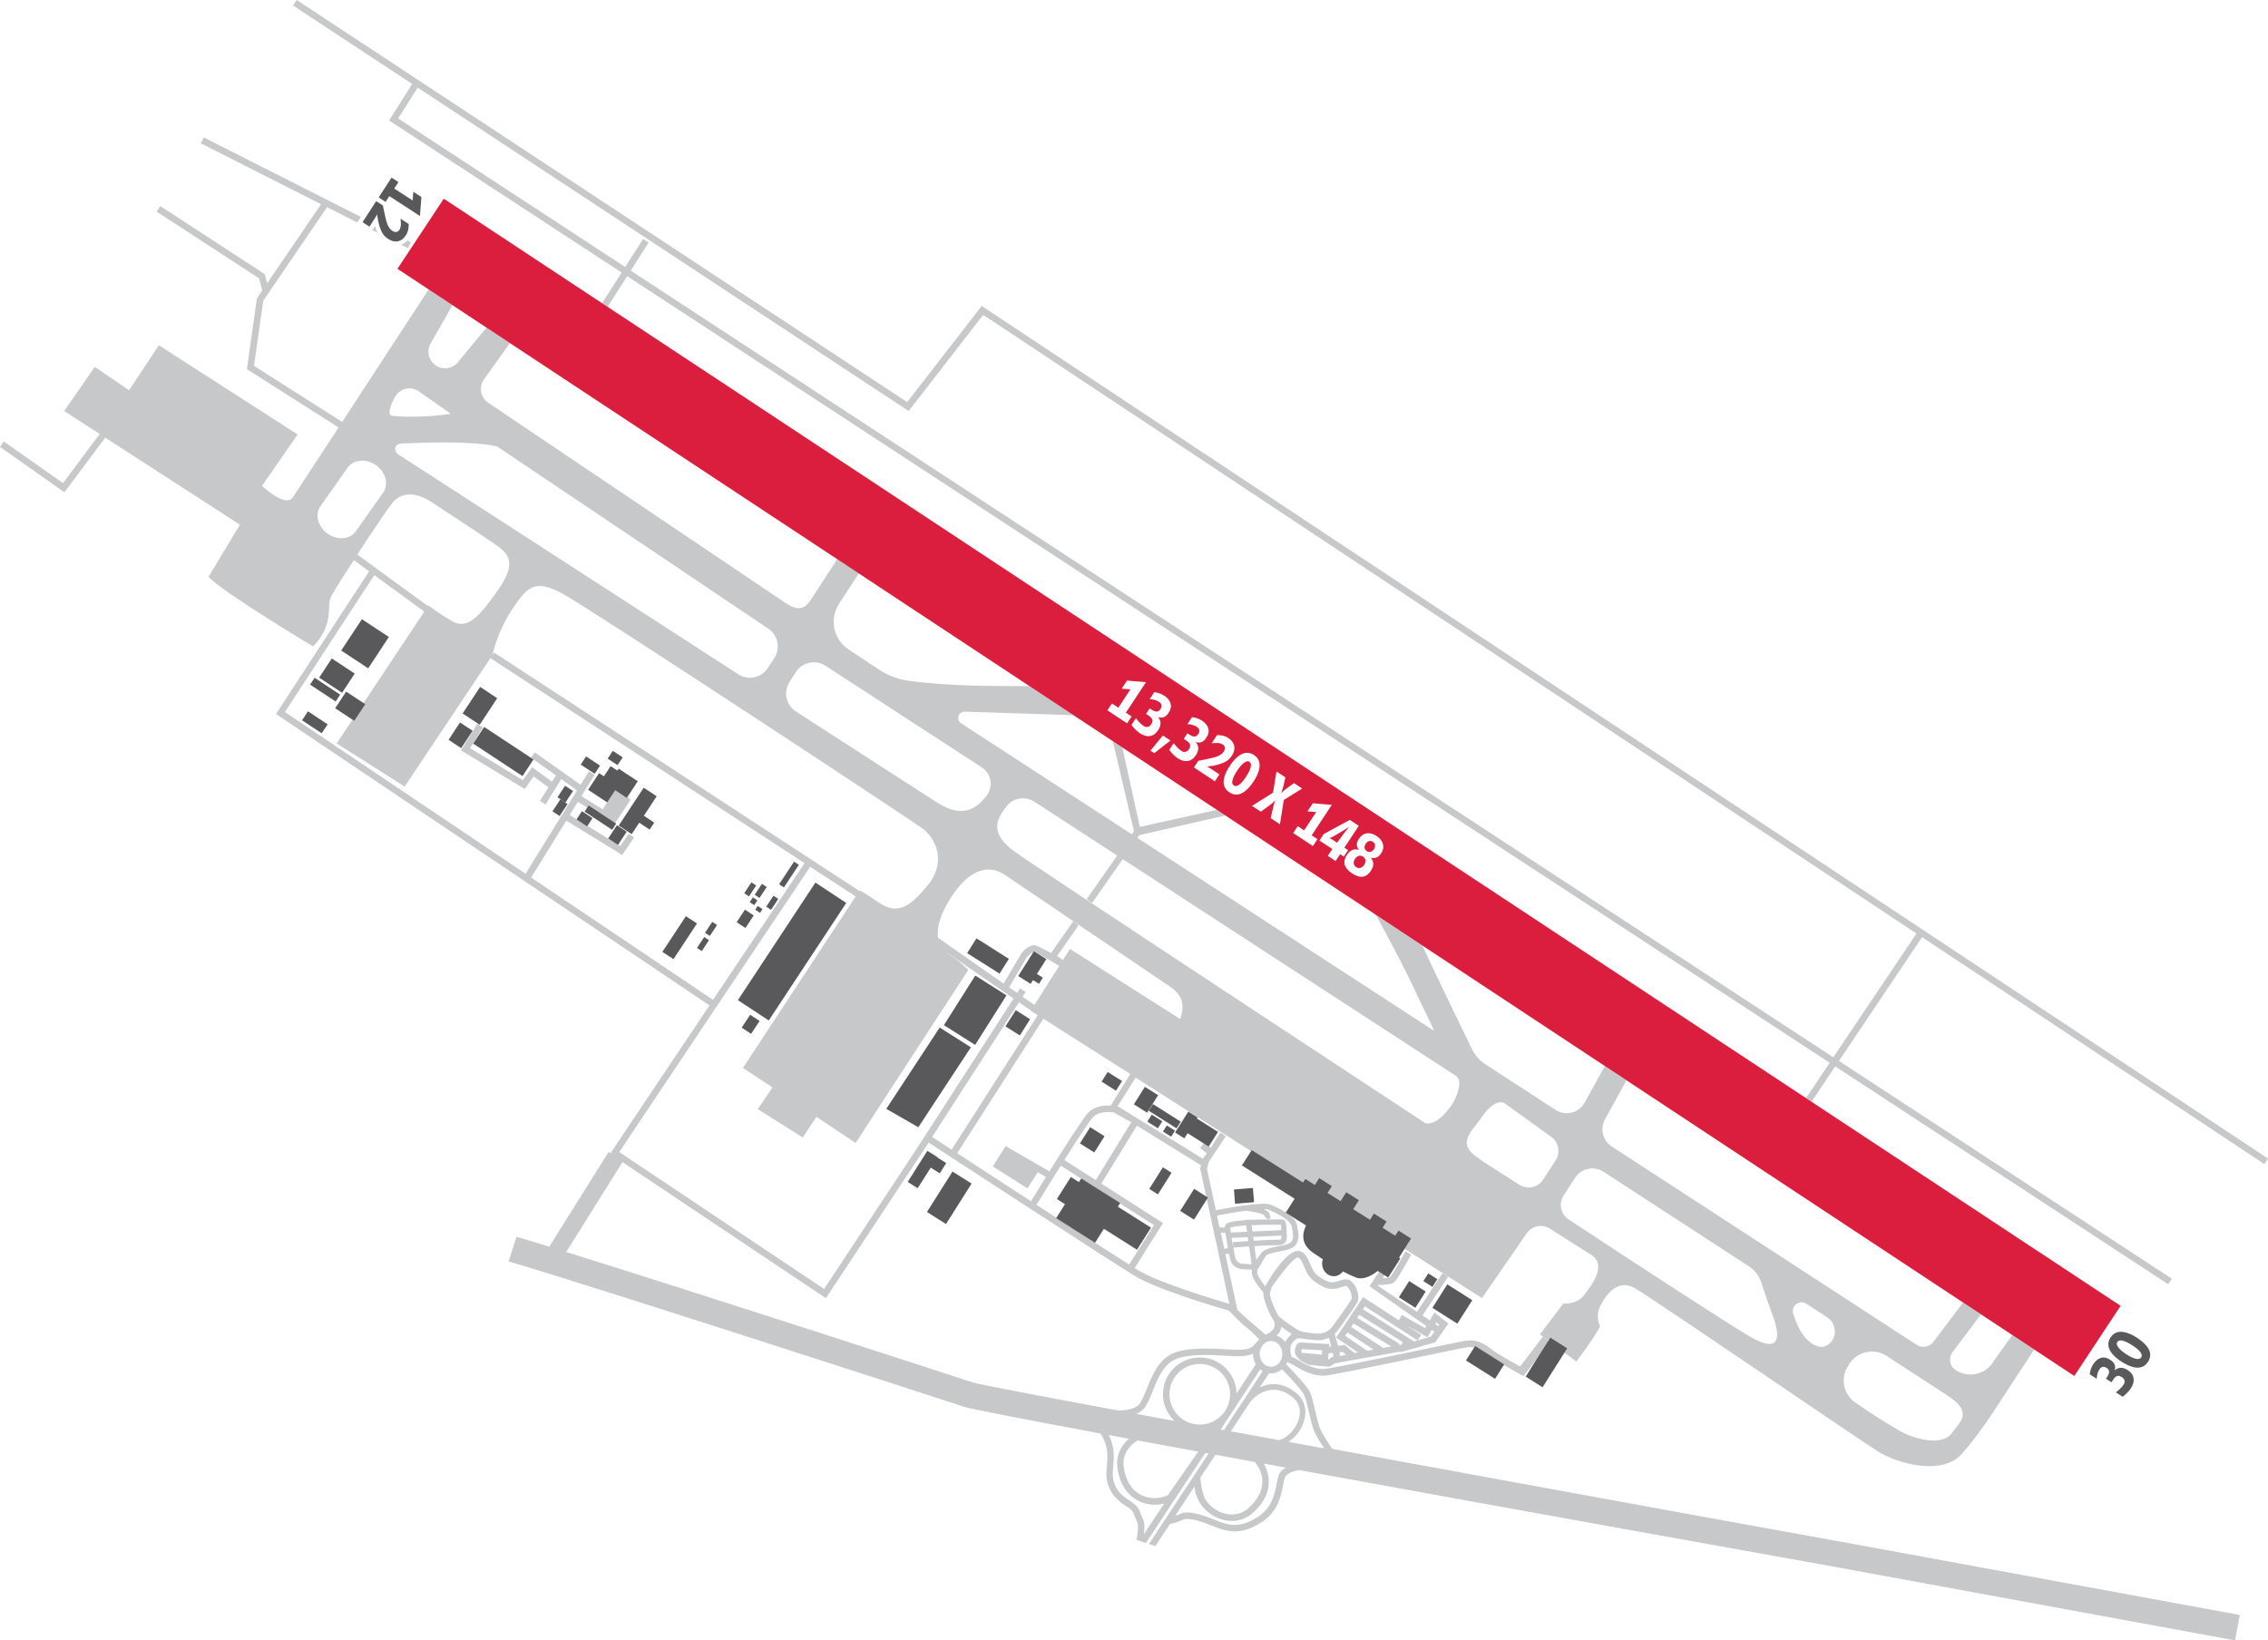
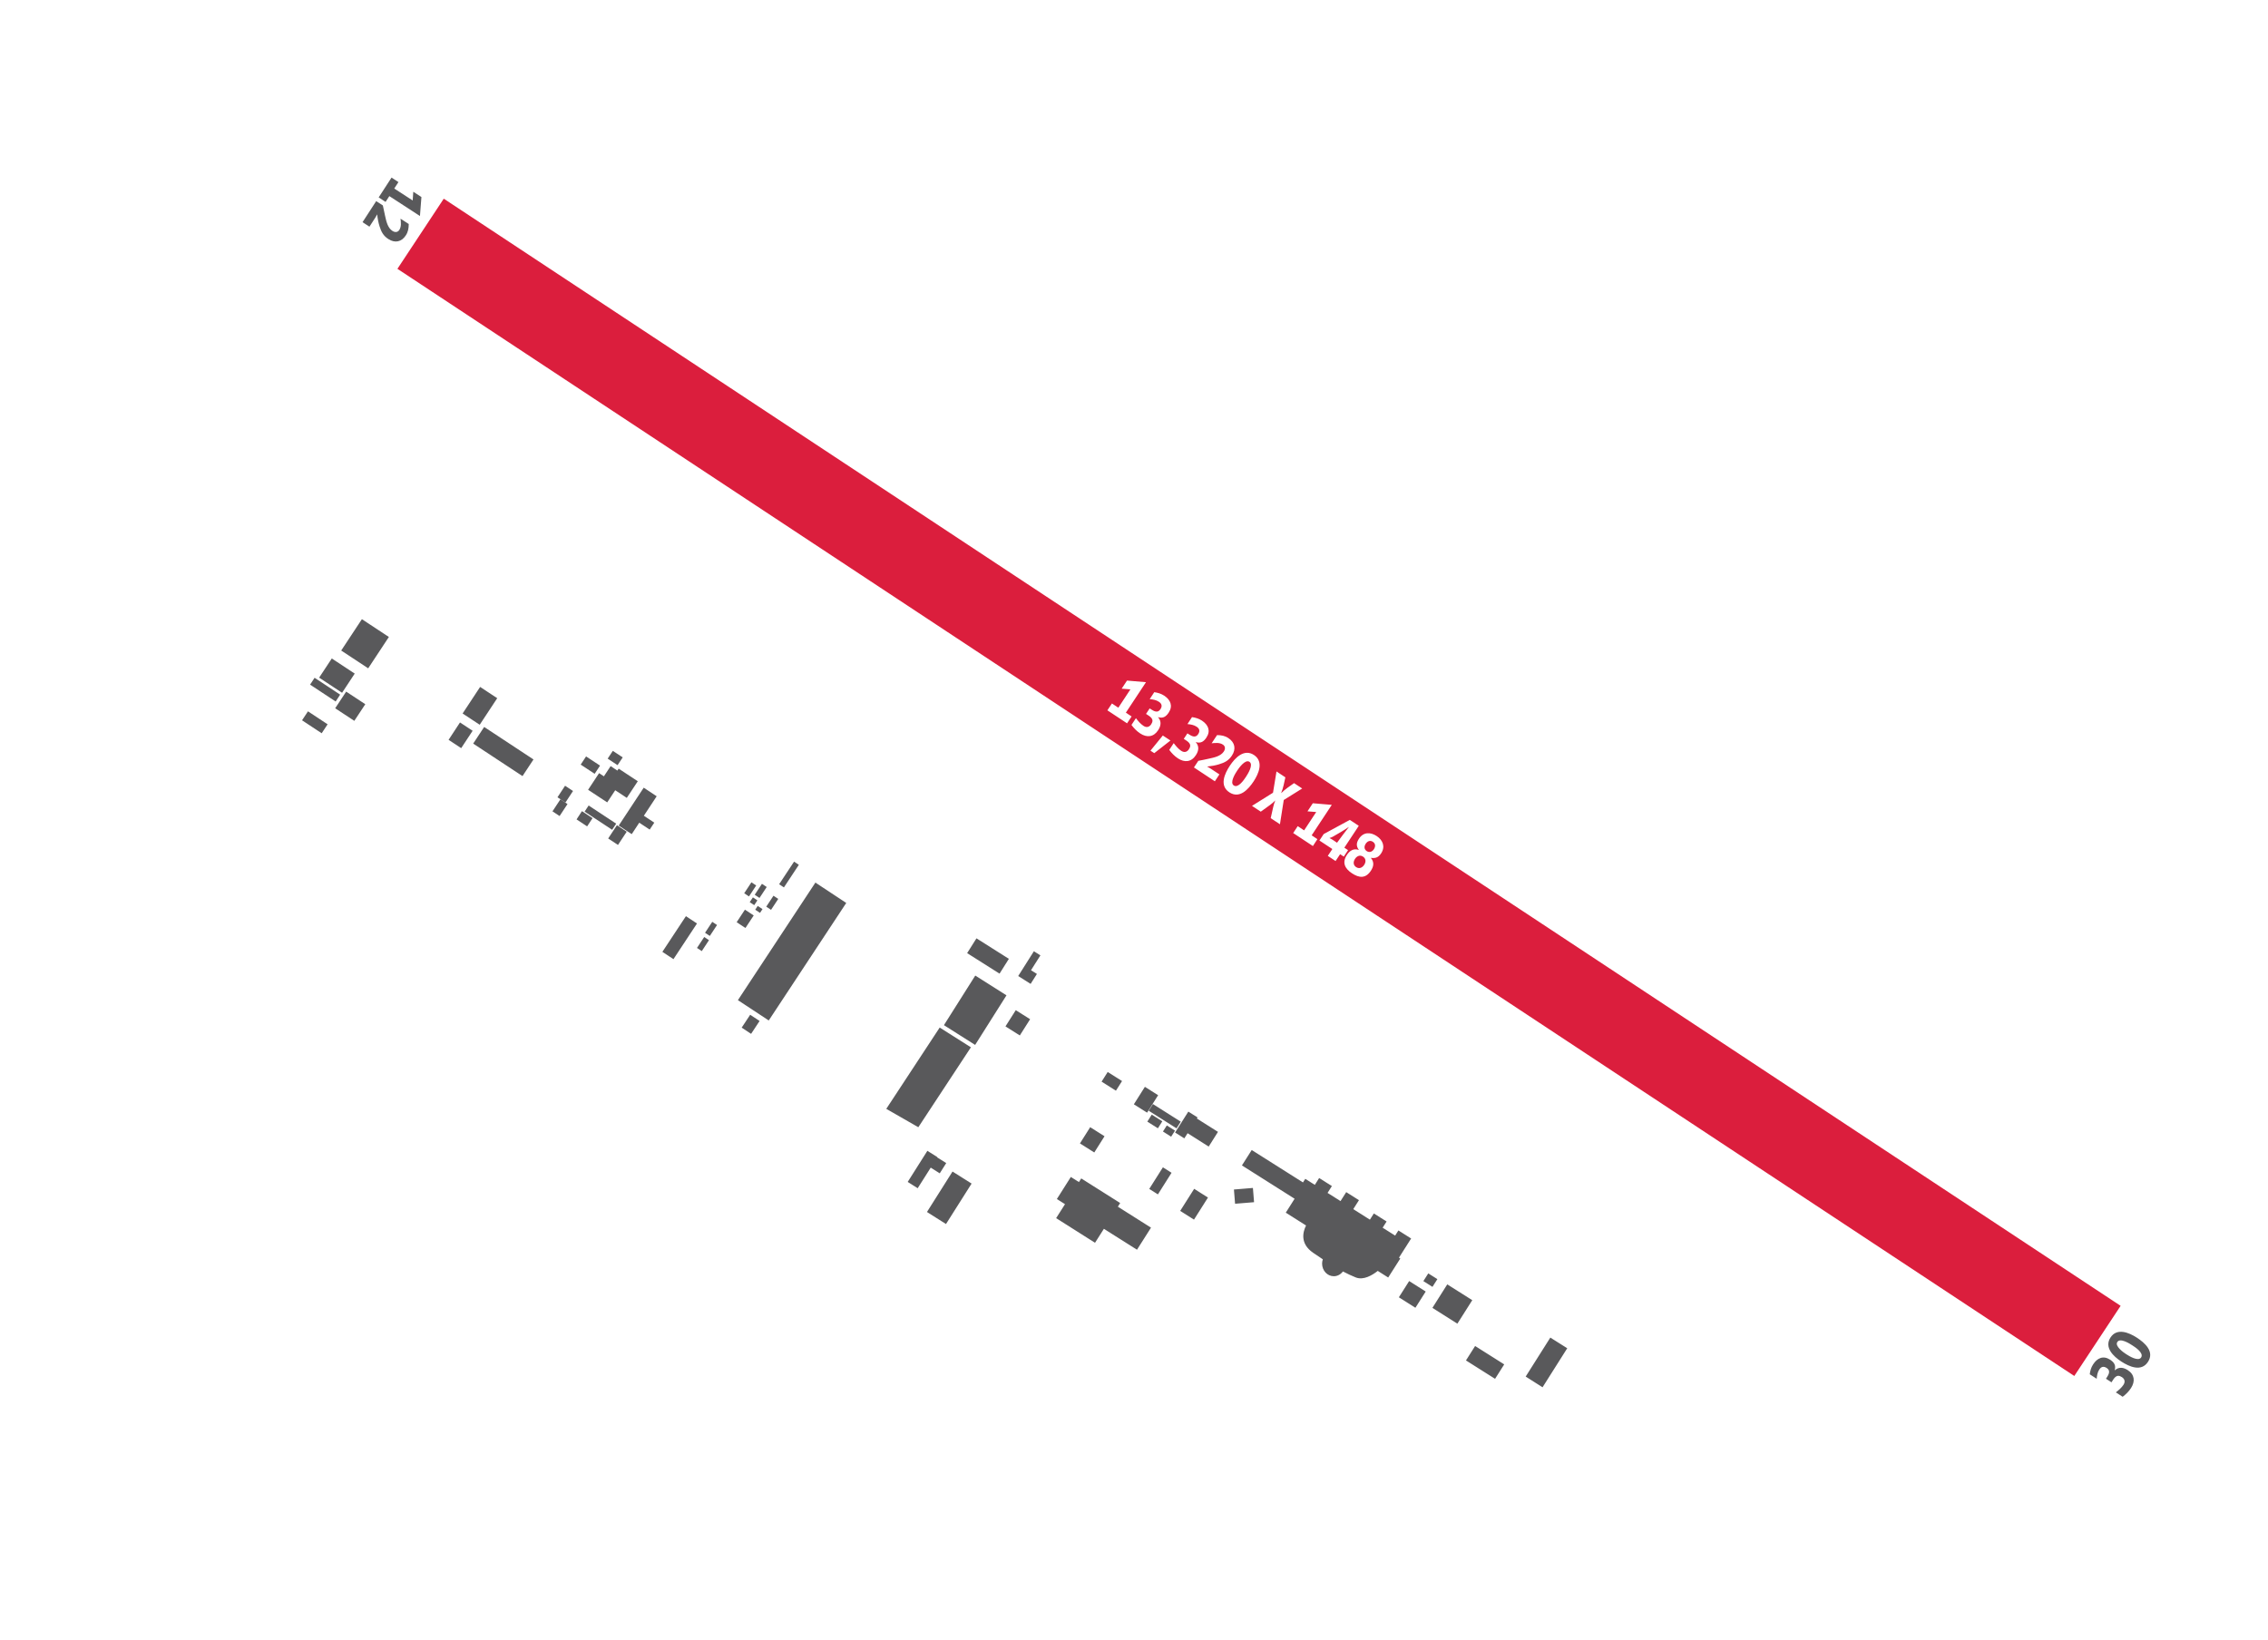
<svg xmlns="http://www.w3.org/2000/svg" version="1.2" baseProfile="tiny" id="Layer_1" x="0px" y="0px" viewBox="0 0 493.4 356.9" overflow="visible" xml:space="preserve">
-   <path fill="#C7C8C9" d="M213.57,66.57l-16.21,20.92L64.55,0l-0.79,1.2l25.91,17.07l-5.02,7.94l50.59,33.09l-4.25,6.66l1.2,0.79  l4.26-6.66l261.6,171.15l-5.15,7.67l1.2,0.79l5.15-7.68l72.45,47.4l0.79-1.2l-72.43-47.39l18.08-26.93l74.48,49.38l0.79-1.2  L213.57,66.57z M398.84,230.05L137.21,58.88l3.91-6.12l-1.21-0.78l-3.9,6.11L86.62,25.78l4.25-6.72l106.25,70l0.56,0.37l16.21-20.92  l203.04,134.6L398.84,230.05z M81.59,49.18L81,50.08l1.13,0.57c-0.17-0.36-0.31-0.73-0.44-1.14C81.66,49.4,81.62,49.29,81.59,49.18z   M289.87,315.26c-0.02-0.02-1.74-2.42-2.58-4.21c-0.42-0.88-0.81-2.55-1.18-4.17c-0.39-1.66-0.75-3.23-1.18-4.08  c-0.7-1.4-3.94-4.75-5.13-5.96c0.11-0.19,0.22-0.39,0.3-0.6l0.14,0.18c-0.09,0.07-0.15,0.08-0.15,0.08c0.01,0,0.39-0.06,1.38,0.55  c2.44,1.52,4.52,2.27,6.36,2.27c1.33,0,10.06-1.8,21.34-4.15c4.97-1.04,9.26-1.93,10.04-2.04c1.88-0.26,3.22,0.67,4.56,1.72  c1.4,1.1,7.39,4.43,7.65,4.57l5.75-7.38l-1.52-1.21l-4.96,6.49c-1.55-0.87-4.95-2.76-6.03-3.61c-1.46-1.15-3.22-2.35-5.64-2.01  c-0.82,0.11-4.93,0.97-10.14,2.05c-7.87,1.64-19.76,4.12-21.05,4.12c-1.54,0-3.43-0.69-5.6-2.05c-0.5-0.31-0.92-0.5-1.27-0.62  c-0.19-0.67-0.39-1.9-0.12-2.49c0.43-0.95,1.22-1.54,1.6-1.54c0.24,0,0.87,0.08,1.48,0.16c1.65,0.21,2.98,0.36,3.67,0.22  c0.47-0.09,0.99-0.24,1.53-0.49c0.18,0.64,0.35,1.28,0.51,1.88l-0.46,0.05l0.04-0.56l-6.31-0.34l-0.08,0.01  c-0.87,0.15-1.17,1.31-1.11,2.1c0.08,0.94,1.3,1.91,1.3,1.91l1.69,0.84l4.49,0.43l0.2-0.12c0.24-0.14,0.64-0.39,1.03-0.64l4.13-0.74  l10.13-1.81l0.04,0.13l7.5-2.13l2.89-4.1l-3.05-2.41l-1.01,1.72l-1.59-1.06l5.58-8.44l-1.24-0.74l-5.54,8.38l-8.52-5.68l0.09-0.14  c0.65-0.03,2.44-0.12,3.05-0.33c0.28-0.09,0.86-0.29,4.13-6.32l-1.26-0.69c-1.29,2.38-2.92,5.15-3.41,5.67  c-0.27,0.06-0.86,0.12-1.52,0.17l1.16-1.76l-1.2-0.79l-2.84,4.31l12.38,8.66l-0.28,0.47l-5.07-2.89l-0.66,1.16l-6.55-4.25l0,0  l-1.2-0.8l-5.89,8.83l4.74,3.21l-0.79,0.14l-2.03-1.74l-1.51,0.15c-0.17-0.69-0.41-1.54-0.71-2.59c0.28-0.25,0.55-0.55,0.8-0.91  c0.21-0.3,0.49-0.68,0.8-1.11c1.14-1.57,2.7-3.71,3.26-4.75c0.44-0.81,0.36-2.01-0.2-3.2c-0.18-0.39-0.85-1.66-1.86-1.86  c-0.54-0.11-1.09,0.07-1.67,0.26c-0.89,0.29-1.81,0.59-2.87,0.09c-2.09-0.99-2.82-1.91-3.28-2.97l-0.19-0.45  c-0.61-1.48-1.45-3.5-3.18-3.1c-1.95,0.45-4.32,3.79-5.25,5.21c-0.76,1.16-1.2,1.9-1.48,2.46c-0.5-0.62-1.08-1.41-1.52-2.25  c-0.24-0.45-0.28-0.89-0.19-1.33c0,0,1.71-2.82,1.86-3.04c0.3-0.45,1.83-0.75,2.94-0.97c1.25-0.25,2.43-0.48,3.07-0.98  c1.51-1.17,1.11-3,0.74-4.77c-0.32-1.51-2.23-2.97-5.84-4.47c-0.75-0.31-2.97-0.14-5.32,0.17c-0.33-0.04-5.52,0.88-6.47,1.07  l-1.95-9.01l0.43-1.57l3.68-5.51l-1.17-0.84l-2.13,3.37l-1.39-1.13l-0.91,1.12l1.45,1.18l-0.86,1.19l-18.53-11.43l3.92-6.21  l25.08,15.96l0.14-0.22l11.15,7.05l0.5-0.78l2.08,1.31l0.94-1.49l2.77,1.75l-0.94,1.49l2.82,1.78l1.24-1.95l2.77,1.75l-1.24,1.95  l3.62,2.29l0.86-1.35l2.77,1.75l-0.86,1.35l2.72,1.72l0.71-1.12l2.77,1.75l-0.71,1.12l0,0l-0.09,0.14l-0.41,0.65l0,0l-0.07,0.1  l-0.14,0.22l16.87,10.74l9.7-14.07c1.15-1.67,3.42-2.12,5.12-1.02c5.24,3.38,8.99,5.71,8.99,5.71c3.38,2.3,0.11,6.46-1.55,8.68  c-1.67,2.22-4.56,1.87-4.56,1.87l-5.1,6.72l1.82,1.36l0.41-0.65l3.68,2.32l-0.59,0.94l2.61,1.95c0,0,4.28-5.7,5.15-7.65  c0,0-1.1-2.17,0.02-4.39c1.11-2.22,3.68-6.14,7.57-3.92c3.89,2.22,48.4,32.72,52.84,35.5c4.44,2.78,14.02,5.31,18.24,0.59  c2.44-2.73,4.91-6.21,6.57-8.69l9.19-14.05l-4.75-3.14l-3.94,5.51c-1.64,3.01-5.5,3.98-8.37,2.11c-1.25-0.81-1.61-2.49-0.81-3.74  l6.3-8.38l-3.91-2.58l-6.3,8.38c-0.81,1.27-2.51,1.63-3.77,0.81l-66.33-43.15c-1.96-1.28-2.61-3.85-1.48-5.9l4.67-8.49l-4.71-3.11  l-4.37,7.94c-1.25,2.27-4.17,3.01-6.35,1.59l-15.28-9.94c-1.24-0.8-2.23-1.93-2.88-3.26c-2.86-5.88-6.78-13.95-8.42-17.45  c-0.7-1.5-1.52-3.27-2.37-5.08l-10.1-6.67c2.86,5.29,6.04,11.27,7.38,14.13c1.07,2.28,3.09,6.48,5.16,10.76  c0.05,0.11-0.07,0.22-0.17,0.15l-64.26-41.8l0.43-0.62l18.68-4.27l-1.84-1.22l-16.76,3.7l-3.79-17.27l-2.09-1.38l4.61,19.61  l-2.33,3.33l1.87-2.67l-37.16-24.17c-1.15-0.75-0.6-2.53,0.77-2.52c0.5,0.01,13.74,0.44,23.68,0.77l-9.58-6.33  c-3.94,0.01-8.34-0.01-12.1-0.1c-3.82-0.09-9.53-0.42-14.18-1.06c-2.33-0.32-4.54-1.16-6.5-2.46l-6.59-4.38  c-3.28-2.18-4.2-6.59-2.05-9.9l4.3-6.62l-4.69-3.1l-5.76,8.88c-1.39,2.15-3.02,2.25-5.17,0.86l-65.04-43.8  c-1.66-1.15-2.05-3.43-0.88-5.07l5.64-7.88l-5.1-3.37l-6.22,7.54c-1.13,1.37-3.08,1.71-4.61,0.82c-1.71-1-2.3-3.19-1.32-4.91  l4.76-8.33l-5.19-3.43L74.44,91.8l-19.18-12.2l2-14.15l13.89-20.37l6.57,3.33l0.79-1.21L44.34,29.9l-0.65,1.28l26.16,13.25  l-11.73,17.2l-0.54-2L34.87,44.84l-0.79,1.21l22.26,14.49l0.72,2.66l-1.17,1.72l-2.18,15.4l19.95,12.68l-9.99,15.26  c-1.67,2.22-6.67-2.55-6.67-2.55l7.75-11.18l-30.2-19.42l-6.47,9.81l-7.45-5.1l-6.67,9.61l7.73,4.99l-7.98,10.69L0.83,96.06L0,97.24  l14.01,9.87l8.88-11.89l29.31,18.94l-6.86,11.37c3.73,3.73,22.75,15.1,22.75,15.1s2.32-2.01,3.14-5.3c0.68-2.75-0.03-4.11,0.98-5.88  c0.84-1.48,2.69-4.41,4.75-7.59l-1.97-1.44l5.31,3.88l-20.26,31.05l94.31,63.4l-21.53,32.16l-0.42-0.27l-12.91,20.61  c-2.92-0.9-5.35-1.64-7.12-2.15l-1.73,5.35c16.99,4.96,93.67,29.83,99.08,31.63c1.39,0.46,12.93,2.69,29.72,5.83  c0.64,1.06,1.29,2.49,1.43,4.02c0.1,1.15,0.01,2.12-0.07,3.06c-0.16,1.79-0.31,3.47,0.95,5.57c0.99,1.64,2.21,2.45,3.19,3.1  c0.86,0.57,1.49,0.99,1.75,1.76c0.23,0.7,0.44,1.14,0.59,1.46c0.28,0.58,0.37,0.78,0.25,2.19c-0.07,0.81-0.17,1.46-0.27,1.98  l2.04,0.67l12.91-19.6c0.24,0.04,0.48,0.09,0.72,0.13l-12.97,19.69l1.38,0.46l3.13-4.75c0.7-0.19,2.2-0.63,3-1.03  c0.61-0.31,2.57-0.15,6.09,1.3c1.76,0.72,3.35,1.28,5.08,1.28c1.71,0,3.57-0.55,5.87-2.03c3.53-2.27,4.2-5.79,4.64-8.11  c0.14-0.72,0.26-1.34,0.42-1.69c0.36-0.77,1.79-1.28,2.96-1.53c48.91,8.93,106.27,19.21,116.9,21.12l86.81,15.95l1.02-5.53  l-86.83-15.95C375.17,330.9,289.87,315.26,289.87,315.26z M312.45,287.72l0.68,0.54l-0.21,0.29l-0.69-0.46L312.45,287.72z   M310.54,290.95l0.95-1.62l0.59,0.39l-0.78,1.1l-2.88,0.82l0.77-1.19l-3.3-2.14L310.54,290.95z M296.94,284.22l11.46,7.43  l-0.76,0.22l-11.13-7L296.94,284.22z M295.71,286.06l9.46,5.95l-0.28,0.55l-0.58,0.1l0.16-0.27l-9.23-5.65L295.71,286.06z   M294.45,287.95l8.2,5.01l-1.75,0.31l-6.96-4.55L294.45,287.95z M292.65,290.66l0.49-0.74l5.69,3.72l-1.41,0.25L292.65,290.66z   M292.1,294.15l0.72,0.62l-1.32,0.28c-0.02-0.21-0.05-0.48-0.12-0.83L292.1,294.15z M279.59,292.01c-0.47-0.67-1.12-1.17-1.87-1.44  c0.23-0.21,0.44-0.44,0.61-0.68c0.24-0.37,0.35-0.8,0.39-1.22c0.8,0.58,1.7,1.2,2.31,1.6C280.42,290.7,279.91,291.35,279.59,292.01z   M274.9,296.7c-0.52-0.52-0.86-1.27-0.86-2.12c0-1.55,1.11-2.81,2.47-2.81c1.36,0,2.47,1.26,2.47,2.81c0,1.55-1.11,2.81-2.47,2.81  c-0.04,0-0.08-0.01-0.12-0.01l-0.89-0.24c-0.2-0.1-0.38-0.24-0.55-0.4l0.01-0.01L274.9,296.7z M273.2,296.83l-4.19,6.37  c-0.09-4.34-3.64-7.85-8-7.85c-4.42,0-8.01,3.59-8.01,8.01c0,2.28,0.97,4.34,2.51,5.8c-2.88-0.53-5.67-1.05-8.35-1.54  c0.84-0.34,1.56-0.84,2.04-1.58c0.58-0.91,1.06-2.1,1.57-3.37c1.07-2.67,2.28-5.7,4.8-6.86c2.85-1.32,7.93-1.02,11.29-0.82  c1.19,0.07,2.12,0.13,2.76,0.1c1.77-0.07,2.38-0.26,2.99-0.59c0,0.03-0.01,0.05-0.01,0.08C272.59,295.41,272.82,296.18,273.2,296.83  z M274.15,297.95c0.17,0.15,0.36,0.27,0.56,0.38l-8.43,12.81c-0.24-0.04-0.48-0.09-0.72-0.13l2.02-3.07  c0.07-0.1,0.13-0.19,0.19-0.29L274.15,297.95z M287.56,294.76c-1.17-0.14-3.4-0.4-4.32-0.4c-0.01,0-0.02,0-0.03,0  c-0.11-0.11-0.1-0.55-0.02-0.81l4.45,0.24L287.56,294.76z M288.92,295.85l0.11-1.4l0.92-0.09c0.07,0.31,0.11,0.56,0.13,0.74  C289.82,295.28,289.36,295.58,288.92,295.85z M276.31,281.23l0.34-1.16c0,0,4.31-6.28,5.65-6.46c0.56-0.08,1.16,1.36,1.53,2.25  l0.2,0.47c0.69,1.61,1.84,2.68,3.98,3.7c1.58,0.75,2.94,0.31,3.93-0.02c0.36-0.12,0.78-0.26,0.94-0.22  c0.14,0.04,0.56,0.43,0.88,1.17c0.31,0.71,0.39,1.44,0.19,1.8c-0.51,0.95-2.11,3.14-3.16,4.59c-0.32,0.43-0.6,0.82-0.81,1.12  c-0.83,1.16-1.79,1.49-2.69,1.67c-0.51,0.1-2.13-0.1-3.2-0.24c-0.74-0.09-1.66-0.45-1.66-0.45c-0.91-0.59-3.42-2.27-4.1-2.94  c-0.73-0.73-2.05-4.16-2.05-4.88C276.29,281.49,276.29,281.36,276.31,281.23z M274.86,281.24c-0.01,0.13-0.01,0.26-0.01,0.4  c0,1,1.31,4.53,2.32,5.74c0.12,0.46,0.22,1.3-0.05,1.71c-0.39,0.58-1.41,1.15-1.77,1.32c0,0-4.96-4.18-6.15-5.4l-2.63-12.17  l0.79-0.05c0.12,0.57,0.22,1.04,0.31,1.36c0.49,1.81,2.4,1.99,2.5,2l2.19,0.1c-0.1,0.62-0.03,1.27,0.33,1.94  C273.36,279.43,274.25,280.54,274.86,281.24z M266.33,271.68l-0.75-3.48l1.02,0.06c0.02,0.12,0.03,0.23,0.05,0.36  c0.1,0.72,0.24,1.57,0.38,2.39c0.04,0.21,0.07,0.4,0.11,0.6L266.33,271.68z M268.2,270.27l0.08,1.1c-0.03-0.18-0.07-0.36-0.1-0.55  c-0.09-0.5-0.17-1-0.25-1.48l3.52-0.17l0.12,0.86C269.83,270.15,268.33,270.26,268.2,270.27z M271.74,271.19l0.54,3.88l-2.02-0.1  c-0.05,0-1.17-0.13-1.45-1.14c-0.13-0.48-0.32-1.37-0.51-2.4C268.42,271.43,269.96,271.31,271.74,271.19z M267.77,268.17  c-0.06-0.44-0.09-0.8-0.11-1.05c0.26-0.11,1.05-0.34,3.44-0.49l0.19,1.38L267.77,268.17z M272.47,267.95l-0.19-1.38  c1.71-0.08,3.79-0.11,6.2-0.1l0.2,0c0.04,0.18,0.05,0.58,0.05,0.92c0,0.08,0,0.18,0.01,0.26L272.47,267.95z M278.78,268.83  c0.02,0.59-0.06,0.76-0.09,0.79c-0.12,0.13-0.73,0.14-1.34,0.13l-0.35,0c-0.8,0-2.54,0.1-4.26,0.21l-0.12-0.84L278.78,268.83z   M271.01,263.43c2.02,0.24,3.8,0.67,4.03,1.02c0.26,0.52,0.58,0.78,0.94,0.78c0.03,0,0.06,0,0.09,0c0.59-0.07,0.12-1.12,0.12-1.12  c-0.02-0.03-0.06-0.08-0.11-0.18c-0.17-0.35-0.62-0.63-1.19-0.86c0.45,0,0.79,0.02,0.96,0.09c4.17,1.74,5.01,3.02,5.14,3.64  c0.42,1.96,0.53,2.95-0.31,3.6c-0.42,0.33-1.57,0.56-2.58,0.76c-1.61,0.32-3.12,0.62-3.69,1.47c-0.13,0.2-0.3,0.42-0.48,0.66  c-0.19,0.25-0.41,0.53-0.62,0.84l-0.42-3c1.67-0.11,3.34-0.2,4.1-0.2l0.34,0c0.99,0.01,1.72,0.01,2.2-0.5  c0.43-0.46,0.45-1.19,0.4-1.83c-0.03-0.47-0.04-0.87-0.05-1.22c-0.02-1.02-0.04-2.07-1.19-2.07l-0.23,0  c-2.48-0.01-7.55,0.1-7.55,0.1l0.01,0.07c-3.74,0.25-4.46,0.71-4.46,1.46c0,0.04,0,0.1,0.01,0.15l-1.17-0.07l-0.55-2.55  C266.68,264.09,268.98,263.7,271.01,263.43z M261.29,253.55l-0.19,0.71l6.33,29.35l-0.06,0.05c-2.53-0.74-15.22-4.5-19.87-7.35  c-0.18-0.11-0.4-0.25-0.66-0.41l6.18-9.79l-13.43-8.59l7.74-12.6L261.29,253.55z M245.63,275.14c-3.93-2.49-12.02-7.73-20.15-13  c1.35-2.2,3.32-5.38,5.3-8.53l20.26,12.95L245.63,275.14z M246.11,244.18l-7.73,12.58l-6.83-4.37c2.84-4.49,5.54-8.63,6.28-9.37  c1.47-1.47,4.44-0.98,4.47-0.98L246.11,244.18z M241.63,240.54c-1.23-0.06-3.4,0.06-4.81,1.47c-1.05,1.05-5.16,7.49-8.52,12.86  l-8.48-4.9l-1.02-0.65l-2.82,4.46l7.55,4.78l2.23-3.51l1.79,1.03c-1.39,2.23-2.58,4.16-3.26,5.28c-6-3.9-11.91-7.74-16.05-10.44  l18.83-29.4l-0.08,0.13l18.91,12.04L241.63,240.54z M225.09,218.68l-2.62-1.82l0.66-1.03l-1.21-0.78l-0.64,0.99l-1.75-1.21  l3.88-6.61c0.55-0.6,1.3-1.15,1.54-1.12c0.55,0.18,3.09,1.52,5.47,3.09l-5.37,8.44L225.09,218.68z M221.68,218.08l2.58,1.78  l-0.03,0.05l1.53,0.97l-18.74,29.25c-2.14-1.39-3.65-2.38-4.23-2.76L221.68,218.08z M256.75,221.73l-23.97-15.26l-1.55,2.44  c-0.58-0.51-0.89-0.68-1.27-0.88l4.67-6.69l-1.13-0.9l-4.84,6.9c-1.3-0.68-2.77-1.43-3.27-1.6c-1.24-0.41-2.7,1.1-3.12,1.58  l-3.94,6.69l-14.35-10.04l0.11,0.08c-0.37-2.23,0.49-5.16,2.78-8.75c4.05-6.36,8.33-7.22,11.66-5c3.33,2.22,36.09,24.43,36.09,24.43  C257.57,216.7,257.64,219.27,256.75,221.73z M201.88,192.53c-4.44,5.55-7.06,6.33-10.9,3.71c-3.58-2.44-3.96-2.5-3.96-2.5l-0.07,0.1  l-79.45-51.85l-0.39,0.6c0,0,0.98-5.01,4.31-10c3.33-5,4.94-6.7,11.05-3.37c6.11,3.33,76.08,49.42,78.3,51.09  C202.99,181.98,206.32,186.97,201.88,192.53z M402.02,297.22l0.3-0.47c1.75-2.73,5.38-3.51,8.09-1.75l12.8,8.33  c2.84,1.85,5.04,3.76,2.97,6.45c-0.04,0.05-1.59,2.08-1.63,2.13c-2.29,2.94-8.63,1-11.41-0.66c-1.71-1.02-5.43-3.21-9.57-6.11  C401.02,303.34,400.34,299.85,402.02,297.22z M392.98,283.67l4.5,2.93c2.07,1.34,2.31,4.4,0.34,5.88c-0.69,0.52-1.48,0.73-2.37,0.45  c-2.66-0.85-4.31-3.78-5.34-7.09C389.58,284.13,391.48,282.69,392.98,283.67z M340.15,260.14l2.5-3.87  c1.34-2.08,4.11-2.67,6.19-1.32l31.67,20.6c1.23,0.8,2.15,1.99,2.61,3.38c0.96,2.87,1.93,5.73,2.57,7.44c1.67,4.44,1.67,8.33-5,4.44  c-3.96-2.31-23.59-15-39.46-25.51C339.51,264.17,339.04,261.87,340.15,260.14z M322.25,243.2c0.65-1.04,3.14-4.27,5.1-3.14  l10.13,7.3c1.62,1.17,2.04,3.4,0.96,5.08l-2.73,4.22c-1.12,1.74-3.44,2.24-5.18,1.12l-7.94-5.09c-1.28-0.92-2.14-1.57-2.43-1.86  C317.38,248.06,320.77,245.55,322.25,243.2z M219.09,175.31c0.01-0.01,0.02-0.02,0.02-0.03c1.44-1.77,4.04-2.07,5.96-0.83  l17.98,11.7l-6.65,9.5l1.18,0.82l8.24-11.78l-1.57,2.24l72.62,47.24c1.43,1.22-0.11,4.74-0.72,5.69c-3.5,5.54-6.08,4.51-6.08,4.51  c-18.33-12.07-84.19-55.36-89.33-59.07C215.03,181.17,216.87,178.09,219.09,175.31z M171.76,148.38l1.39-2.16  c1.39-2.15,4.27-2.77,6.42-1.37l9.46,6.15l24.55,15.97c2.06,1.34,2.56,4.15,1.08,6.12c-1.99,2.61-5.02,5.13-10.55,1.67  c-1.72-1.08-14.46-9.3-30.96-19.96C170.99,153.41,170.37,150.53,171.76,148.38z M108.08,97.09l59.01,39.65  c2.14,1.39,2.75,4.25,1.37,6.4l-1.42,2.2c-1.39,2.15-4.25,2.77-6.4,1.38c-33.58-21.7-74.26-48.03-74.26-48.03s-1.67-2.22,1.67-2.22  C89.74,96.46,101.02,95.72,108.08,97.09z M85.95,86.33c1.04-1.84,3.42-2.4,5.14-1.19l6.84,4.79c0.06,0.04,0.04,0.13-0.03,0.14  c-5.4,0.82-11.65,0.64-12.76,0.36C84.4,90.24,84.75,88.44,85.95,86.33z M71.27,116.12c-2.13-1.5-2.83-4.18-1.56-5.97l5.93-8.41  c1.27-1.79,4.02-2.03,6.15-0.53c2.13,1.5,2.83,4.18,1.56,5.97l-5.93,8.41C76.15,117.39,73.4,117.62,71.27,116.12z M75.82,119.26  l1.91,1.39c3.17-4.87,6.61-9.97,7.6-11.21c2-2.48,5.26-2.39,8.59-0.17c3.33,2.22,9.99,6.51,14.11,9.39c3.22,2.25,4.07,4.35,0.19,9.9  c-3.89,5.55-6.55,8.48-9.79,6.64c-2.93-1.67-5.21-3.47-5.21-3.47l-0.1,0.15L75.82,119.26z M115.55,190.93l7.65-12.38l12.15,7.47  l2.61-3.8l-1.19-0.81l-1.84,2.67l-10.99-6.75l1.78-2.88l7.33,4.58l0.1-0.16l0.57,0.37l3.48-5.28l-3.28-2.17l-2.83,4.3l-4.6-2.88  l2.86-4.63l-1.22-0.76l-1.81,2.93l-9.98-7.06l-0.83,1.17l5.43,3.84l-0.86,1.38l-4.32-3.16l-2,2.83l-11.49-6.96l2.79-4.55l-1.23-0.75  l-3.55,5.78l13.88,8.4l1.93-2.73l3.22,2.36l-1.84,2.95l1.22,0.76l3.42-5.48l3.44,2.44l-11.21,18.14l-52.35-35.19l19.44-29.79  l12.88,9.4l-2-1.46l-13.23,19.9l0.37,0.24l-2.39,3.62l-0.38-0.25l-3.44,5.17l14.8,9.38l19.04-28.53l-0.39,0.59l68.34,44.61  l-19.91,29.74L115.55,190.93z M155.53,219.54L155.53,219.54l0.8-1.19l0,0l19.92-29.76l10.37,6.76l-0.47-0.31l-24.51,37.31l6.41,4.25  l-3.19,4.72l9.77,6.17l3-4.5l8.51,5.7l24.51-37.65c-1.78-1.78-2.27-2.06-4.42-3.59c-0.18-0.13-0.35-0.26-0.5-0.4l14.77,10.21  l-21.03,32.61l-20.19,30.58l-44.56-29.79L155.53,219.54z M211.48,300.74c-4.65-1.55-61.3-19.93-88.3-28.34l12.24-19.54l44.26,29.59  l21-31.79l1.33-2.06c3.48,2.27,39.74,25.89,44.76,28.96c5.17,3.16,19.23,7.22,20.58,7.6c1.16,1.2,3.19,3.27,3.83,3.67  c0.45,0.28,1.79,1.59,2.77,2.58c-0.52,0.5-1.35,1.49-1.35,1.49c-0.14,0.08-0.26,0.15-0.38,0.22c-0.53,0.32-0.83,0.5-2.64,0.57  c-0.55,0.02-1.51-0.03-2.61-0.1c-3.5-0.21-8.8-0.52-11.97,0.95c-3.02,1.4-4.41,4.85-5.52,7.62c-0.48,1.2-0.94,2.34-1.45,3.13  c-0.79,1.24-2.91,1.59-4.76,1.61C225.27,303.56,212.94,301.2,211.48,300.74z M248.85,333.82c0.02-0.21,0.05-0.41,0.07-0.64  c0.14-1.71-0.02-2.13-0.39-2.91c-0.14-0.3-0.32-0.67-0.53-1.29c-0.41-1.23-1.33-1.84-2.3-2.49c-0.95-0.63-1.94-1.28-2.76-2.65  c-1.03-1.71-0.91-3.04-0.76-4.73c0.08-0.96,0.18-2.04,0.07-3.31c-0.11-1.32-0.54-2.54-1.04-3.57c1.44,0.27,2.9,0.54,4.41,0.82  c-0.29,0.25-0.58,0.51-0.83,0.8c-1.34,1.51-1.95,3.39-1.72,5.29c0.53,4.37,2.68,6.39,4.39,7.31c1.16,0.62,2.49,0.94,3.81,0.94  c0.68,0,1.36-0.09,2.01-0.26L248.85,333.82z M254.07,325.33c-1.48,0.74-3.89,0.98-5.97-0.13c-2.03-1.09-3.3-3.25-3.66-6.24  c-0.18-1.49,0.31-2.98,1.38-4.18c0.48-0.55,1.06-1.01,1.69-1.37c4.17,0.77,8.58,1.59,13.17,2.43L254.07,325.33z M261.01,309.96  c-3.64,0-6.6-2.96-6.6-6.6c0-3.64,2.96-6.6,6.6-6.6s6.6,2.96,6.6,6.6c0,1.29-0.38,2.49-1.02,3.51l-0.18,0.28  C265.21,308.85,263.24,309.96,261.01,309.96z M264.41,316.52c2.8,0.51,5.66,1.04,8.57,1.57c0.83,0.97,1.5,2.28,1.62,3.77  c0.19,2.3-0.93,4.54-3.23,6.47c-1.15,0.96-2.66,1.36-4.26,1.12c-1.93-0.29-3.73-1.45-4.81-3.11c-0.93-1.43-1.17-4.85-1.17-4.85  L264.41,316.52z M278.27,320.76c-0.24,0.51-0.37,1.21-0.53,2.03c-0.42,2.21-1,5.24-4.02,7.19c-4.06,2.62-6.35,1.98-9.65,0.63  c-2.44-1-5.68-2.04-7.25-1.25c-0.28,0.14-0.71,0.3-1.16,0.45l4.2-6.38c0.11,1.3,0.53,2.56,1.26,3.68c1.29,1.99,3.45,3.38,5.78,3.73  c0.38,0.06,0.75,0.08,1.11,0.08c1.59,0,3.07-0.52,4.26-1.52c3.38-2.83,3.89-5.73,3.73-7.67c-0.1-1.15-0.48-2.28-1.06-3.29  c1.58,0.29,3.18,0.58,4.79,0.88C279.1,319.68,278.56,320.14,278.27,320.76z M278.32,313.35c-3.59-0.66-7.11-1.3-10.55-1.93  l3.67-5.57l0.02,0.01c0.08-0.15,0.17-0.29,0.27-0.44l0.1-0.15c0.88-1.26,2.46-2.51,4.4-2.82c1.89-0.3,3.77,0.38,5.42,1.98  c1.01,0.98,1.17,2.21,1.12,3.08c-0.09,1.77-1.1,3.63-2.64,4.83C279.57,312.78,278.96,313.11,278.32,313.35z M280.3,313.71  c0.2-0.13,0.39-0.27,0.58-0.41c1.8-1.42,2.99-3.61,3.1-5.73c0.08-1.58-0.45-3.01-1.49-4.02c-2.45-2.37-4.86-2.56-6.46-2.31  c-0.7,0.11-1.36,0.33-1.97,0.62l2.03-3.08c0.14,0.02,0.27,0.05,0.42,0.05c0.9,0,1.73-0.35,2.39-0.91c1.48,1.51,4.24,4.43,4.78,5.51  c0.35,0.7,0.71,2.26,1.06,3.77c0.39,1.69,0.8,3.44,1.28,4.46c0.56,1.18,1.45,2.57,2.05,3.47  C285.45,314.65,282.86,314.18,280.3,313.71z M88.62,52.33c-0.39,0.43-0.85,0.74-1.35,0.93L88.73,54l0.65-1.28L88.62,52.33z" />
  <path fill="#DB1E3D" d="M293.39,179.95c-0.51,0.35-1.03,0.69-1.57,1.01l-1.8,1.05c-0.26,0.14-0.53,0.25-0.8,0.33  c0.6,0.27,1.11,0.67,1.65,1.02c0.84-1.15,1.68-2.29,2.56-3.4L293.39,179.95z M96.54,43.23L86.46,58.49l364.8,240.89l10.08-15.26  L96.54,43.23z M240.91,154.55l0.99-1.49l1.39,0.92l2.63-3.99l-1.9-0.15l1.16-1.76l4.13,0.35l-4.38,6.63l1.25,0.83l-0.99,1.49  L240.91,154.55z M248.05,159.58c-0.75-0.49-1.37-1.13-1.9-1.85l0.97-1.47c0.48,0.62,0.98,1.24,1.64,1.67  c0.64,0.43,1.25,0.3,1.68-0.34c0.78-1.18-0.24-1.68-1.12-2.26l0.79-1.2l0.24,0.16c0.7,0.46,1.51,0.92,2.1,0.02  c0.43-0.66,0.32-1.19-0.33-1.62c-0.6-0.4-1.3-0.51-2-0.58l0.99-1.51c0.81,0.12,1.46,0.31,2.16,0.76c1.38,0.91,1.95,2.23,0.97,3.7  c-0.58,0.87-1.22,1.29-2.28,0.98l-0.02,0.03c0.79,0.88,0.62,1.89,0.01,2.81C250.97,160.39,249.48,160.53,248.05,159.58z   M250.28,163.33l2.69-3.3l1.66,1.09l-3.52,2.75L250.28,163.33z M256.27,165.01c-0.75-0.49-1.37-1.13-1.9-1.85l0.97-1.47  c0.48,0.62,0.98,1.24,1.63,1.67c0.65,0.43,1.26,0.3,1.68-0.34c0.78-1.18-0.24-1.68-1.12-2.26l0.79-1.2l0.24,0.16  c0.7,0.46,1.51,0.91,2.1,0.02c0.43-0.66,0.32-1.19-0.33-1.62c-0.6-0.4-1.3-0.51-2-0.58l0.99-1.51c0.81,0.12,1.46,0.31,2.16,0.76  c1.38,0.91,1.95,2.23,0.97,3.7c-0.58,0.87-1.22,1.29-2.28,0.98l-0.02,0.03c0.79,0.88,0.62,1.89,0.01,2.81  C259.19,165.82,257.69,165.95,256.27,165.01z M264.29,169.99l-4.55-3.01l0.95-1.44c0.78-0.15,1.53-0.29,2.29-0.47  c1.14-0.25,2.57-0.52,3.26-1.56c0.34-0.52,0.37-1.13-0.2-1.5c-0.72-0.48-1.64-0.37-2.45-0.29l1.18-1.78  c0.93,0.02,1.68,0.13,2.47,0.66c1.43,0.94,1.7,2.38,0.76,3.8c-0.72,1.09-1.57,1.52-2.79,1.89c-0.83,0.26-1.69,0.4-2.55,0.49  l-0.01,0.04c0.28,0.13,0.52,0.28,0.78,0.45l1.85,1.22L264.29,169.99z M267.44,172.39c-2.21-1.46-1.03-4.06,0.12-5.8  c1.13-1.71,3.09-3.74,5.24-2.32c2.15,1.42,1.05,4.03-0.07,5.73C271.57,171.75,269.67,173.86,267.44,172.39z M278.45,179.34  l-2.01-1.33l0.55-2.44c0.11-0.47,0.25-0.94,0.43-1.38l-0.02-0.01c-0.34,0.36-0.71,0.67-1.1,0.96l-2.02,1.46l-1.91-1.26l4.57-2.86  l0.76-4.63l1.93,1.28c-0.26,1.15-0.45,2.3-0.91,3.4l0.02,0.02c0.83-0.84,1.82-1.48,2.78-2.16l1.77,1.17l-4.01,2.5L278.45,179.34z   M285.62,184.08l-4.29-2.83l0.99-1.5l1.39,0.92l2.63-3.99l-1.9-0.15l1.16-1.76l4.13,0.35l-4.38,6.63l1.25,0.83L285.62,184.08z   M291.54,185.85l-0.99,1.49l-1.69-1.12l0.99-1.49l-2.81-1.85l0.93-1.41l5.68-3.08l1.95,1.29l-3.14,4.76l0.81,0.53l-0.93,1.41  L291.54,185.85z M300.47,185.66c-0.56,0.85-1.18,1.14-2.21,0.99l-0.02,0.02c0.75,0.92,0.62,1.84-0.01,2.79  c-1.13,1.71-2.54,1.59-4.11,0.55c-1.53-1.01-2.21-2.32-1.11-3.99c0.61-0.93,1.44-1.48,2.58-1.1l0.02-0.02  c-0.63-0.85-0.52-1.58,0.04-2.43c0.96-1.46,2.49-1.46,3.85-0.56C300.84,182.79,301.41,184.22,300.47,185.66z M269.16,167.65  c-0.42,0.63-1.69,2.63-0.75,3.25c0.97,0.64,2.23-1.25,2.64-1.87c0.39-0.6,1.71-2.65,0.76-3.28  C270.91,165.15,269.55,167.06,269.16,167.65z M298.66,183.15c-0.6-0.39-1.19-0.12-1.55,0.43c-0.37,0.56-0.38,1.2,0.22,1.6  c0.6,0.4,1.2,0.13,1.57-0.42C299.26,184.19,299.27,183.55,298.66,183.15z M296.52,186.38c-0.67-0.44-1.34-0.12-1.74,0.49  c-0.4,0.61-0.43,1.35,0.24,1.79c0.68,0.45,1.34,0.14,1.76-0.49C297.18,187.56,297.19,186.82,296.52,186.38z" />
-   <path fill="#59595B" d="M74,151.14l-5.56-3.67l-0.98,1.49l5.56,3.67L74,151.14z M77.17,146.56l-4.99-3.29l-2.75,4.17l4.99,3.29  L77.17,146.56z M108.17,151.91l-3.72-2.45l-3.81,5.78l3.72,2.45L108.17,151.91z M130.54,166.58l-3.04-2l-1.17,1.78l3.04,2  L130.54,166.58z M127.94,171.84l4.16,2.74l1.74-2.64l2.52,1.66l2.39-3.62l-4.16-2.74l-0.28,0.42l-1.47-0.97l-1.46,2.22l-1.05-0.69  L127.94,171.84z M127.18,176.59l5.99,3.95l0.88-1.33l-5.99-3.95L127.18,176.59z M72.92,154.1l4.16,2.74l2.39-3.62l-4.16-2.74  L72.92,154.1z M97.59,160.97l2.74,1.81l2.49-3.78l-2.75-1.81L97.59,160.97z M102.94,161.79l10.73,7.07l2.39-3.62l-10.73-7.07  L102.94,161.79z M89.78,43.62l-4.01-2.6l0.91-1.4l-1.5-0.98l-2.8,4.31l1.5,0.98l0.82-1.26L91.36,47l0.32-4.13l-1.77-1.15  L89.78,43.62z M135.47,164.79l-2.15-1.42l-1.12,1.69l2.15,1.42L135.47,164.79z M65.71,156.72l4.27,2.82l1.29-1.95L67,154.77  L65.71,156.72z M74.23,141.54l5.87,3.87l4.5-6.82l-5.87-3.87L74.23,141.54z M86.87,50.03c-0.37,0.57-0.98,0.55-1.5,0.21  c-1.05-0.68-1.33-2.11-1.59-3.25c-0.18-0.76-0.33-1.51-0.49-2.29l-1.45-0.94l-2.97,4.58l1.5,0.98l1.21-1.86  c0.17-0.25,0.31-0.5,0.44-0.78l0.04,0.01c0.09,0.87,0.25,1.72,0.51,2.55c0.38,1.21,0.82,2.06,1.91,2.77  c1.43,0.93,2.87,0.64,3.8-0.79c0.52-0.8,0.63-1.55,0.64-2.48l-1.79-1.16C87.23,48.39,87.34,49.3,86.87,50.03z M165.23,195.37  l1.57-2.38l-1.04-0.69l-1.57,2.38L165.23,195.37z M251.9,245.49l0.96-1.52l-2.3-1.45l-0.96,1.52L251.9,245.49z M251.95,238.29  l-2.88-1.82l-2.4,3.8l2.88,1.82L251.95,238.29z M244.1,235.21l-3.12-1.97l-1.33,2.1l3.12,1.97L244.1,235.21z M256.87,244.05  l-6.05-3.83l-0.92,1.45l6.05,3.83L256.87,244.05z M240.29,247.22l-3.12-1.97l-2.23,3.53l3.12,1.97L240.29,247.22z M312.7,278.31  l-1.98-1.25l-1.07,1.68l1.98,1.25L312.7,278.31z M164.51,192.66l-1.04-0.69l-1.57,2.38l1.04,0.69L164.51,192.66z M120.19,176.53  l1.55,1.02l1.72-2.61l-1.55-1.02L120.19,176.53z M165.88,197.8l-1.04-0.69l-0.54,0.82l1.04,0.69L165.88,197.8z M163.1,196.29  l0.98,0.65l0.69-1.04l-0.98-0.65L163.1,196.29z M167.74,197.96l1.57-2.38l-1.04-0.69l-1.57,2.38L167.74,197.96z M173.79,188.16  l-1.04-0.69l-3.25,4.92l1.04,0.69L173.79,188.16z M219.48,208.62l-7.05-4.46l-2.03,3.22l7.05,4.46L219.48,208.62z M268.44,258.81  l0.25,3.1l4.13-0.34l-0.25-3.1L268.44,258.81z M256.75,263.46l3,1.9l3.04-4.8l-3-1.9L256.75,263.46z M260.53,243.13l-2.01-1.27  l-2.88,4.55l2.01,1.27l0.71-1.12l4.59,2.91l2.02-3.2l-4.59-2.9L260.53,243.13z M253,246.19l1.78,1.13l0.84-1.32l-1.78-1.13  L253,246.19z M304.35,273.63l1.36-2.15l0.07-0.1l0,0l0.41-0.65l0.09-0.14l0,0l0.71-1.12l-2.77-1.75l-0.71,1.12l-2.72-1.72l0.86-1.35  l-2.77-1.75l-0.86,1.35l-3.62-2.29l1.24-1.95l-2.77-1.75l-1.24,1.95l-2.82-1.78l0.94-1.49l-2.77-1.75l-0.94,1.49l-2.08-1.31  l-0.5,0.78l-11.15-7.05l-2.13,3.35l11.46,7.25l-1.92,3.03l4.41,2.79c-0.69,1.38-1.37,3.94,1.53,5.93c0.77,0.53,1.46,0.99,2.12,1.43  c-0.1,0.29-0.16,0.6-0.16,0.93c0,1.52,1.14,2.75,2.55,2.75c0.8,0,1.51-0.41,1.98-1.04c0.97,0.51,1.87,0.93,2.79,1.3  c1.69,0.68,3.63-0.5,4.79-1.42l2.27,1.44l2.63-4.13L304.35,273.63z M224.92,206.97l-3.41,5.39l2.7,1.71l0.52-0.82l1.29,0.81  l0.85-1.34l-1.29-0.81l2.05-3.23L224.92,206.97z M250.02,258.68l1.88,1.19l2.97-4.7l-1.88-1.19L250.02,258.68z M243.69,261.75  l-8.47-5.35l-0.5,0.79l-1.76-1.11l-3.04,4.8l1.77,1.12l-1.93,3.04l8.46,5.36l1.93-3.04l7.2,4.55l3.05-4.8l-7.21-4.56L243.69,261.75z   M318.92,296l6.33,4l1.99-3.14l-6.33-4L318.92,296z M462.89,298.11c-0.92-0.6-1.94-0.76-2.81,0.03l-0.03-0.02  c0.3-1.07-0.13-1.71-1-2.28c-1.48-0.96-2.79-0.38-3.69,1.01c-0.45,0.69-0.63,1.35-0.74,2.16l1.51,0.98c0.06-0.7,0.17-1.4,0.56-2  c0.43-0.66,0.96-0.77,1.62-0.35c0.9,0.58,0.46,1.4,0,2.1l-0.16,0.24l1.2,0.78c0.57-0.88,1.06-1.91,2.25-1.14  c0.65,0.42,0.78,1.03,0.36,1.68c-0.43,0.66-1.05,1.16-1.66,1.65l1.48,0.96c0.71-0.54,1.35-1.16,1.83-1.92  C464.53,300.56,464.39,299.07,462.89,298.11z M304.32,282.26l3.6,2.28l2.24-3.53l-3.6-2.28L304.32,282.26z M331.91,299.51l3.67,2.33  l5.37-8.49l-3.68-2.32L331.91,299.51z M464.86,291.04c-1.71-1.11-4.33-2.19-5.73-0.02c-1.4,2.16,0.64,4.11,2.36,5.22  c1.75,1.13,4.36,2.29,5.8,0.07C468.75,294.07,466.62,292.18,464.86,291.04z M465.8,295.35c-0.62,0.95-2.63-0.31-3.26-0.72  c-0.59-0.38-2.51-1.73-1.92-2.64c0.62-0.96,2.68,0.34,3.28,0.74C464.53,293.13,466.43,294.38,465.8,295.35z M314.85,279.45  l-3.23,5.11l5.43,3.44l3.24-5.11L314.85,279.45z M218.74,223.32l3.12,1.97l2.24-3.53l-3.12-1.97L218.74,223.32z M125.43,178.28  l2.3,1.52l1.18-1.79l-2.31-1.52L125.43,178.28z M144.1,207.1l2.41,1.59l5.12-7.76l-2.41-1.59L144.1,207.1z M151.63,206.25l1.04,0.69  l1.57-2.38l-1.04-0.69L151.63,206.25z M140.04,171.38l-5.44,8.25l2.83,1.86l1.64-2.49l2.27,1.5l1-1.51l-2.27-1.5l2.79-4.24  L140.04,171.38z M132.31,182.43l2.13,1.41l1.9-2.88l-2.13-1.41L132.31,182.43z M153.38,202.95l1.04,0.69l1.57-2.38l-1.04-0.69  L153.38,202.95z M121.28,173.47l1.73,1.14l1.65-2.51l-1.73-1.14L121.28,173.47z M163.97,199.18l-1.91-1.26l-1.8,2.73l1.91,1.26  L163.97,199.18z M211.22,227.87l-6.79-4.3l-11.62,17.69l6.97,4L211.22,227.87z M204.44,255.29l1.41-2.23l-1.97-1.24l0.04-0.06  l-2.17-1.37l-4.28,6.77l2.17,1.37l2.84-4.48L204.44,255.29z M201.66,263.7l4.14,2.62l5.57-8.8l-4.15-2.62L201.66,263.7z   M212.17,212.26l-6.82,10.79l6.79,4.3l6.82-10.79L212.17,212.26z M160.53,217.61l6.71,4.42l16.86-25.57l-6.71-4.43L160.53,217.61z   M161.35,223.59l2.05,1.35l1.85-2.8l-2.05-1.35L161.35,223.59z" />
+   <path fill="#59595B" d="M74,151.14l-5.56-3.67l-0.98,1.49l5.56,3.67L74,151.14z M77.17,146.56l-4.99-3.29l-2.75,4.17l4.99,3.29  L77.17,146.56z M108.17,151.91l-3.72-2.45l-3.81,5.78l3.72,2.45L108.17,151.91z M130.54,166.58l-3.04-2l-1.17,1.78l3.04,2  L130.54,166.58z M127.94,171.84l4.16,2.74l1.74-2.64l2.52,1.66l2.39-3.62l-4.16-2.74l-0.28,0.42l-1.47-0.97l-1.46,2.22l-1.05-0.69  L127.94,171.84z M127.18,176.59l5.99,3.95l0.88-1.33l-5.99-3.95L127.18,176.59z M72.92,154.1l4.16,2.74l2.39-3.62l-4.16-2.74  L72.92,154.1z M97.59,160.97l2.74,1.81l2.49-3.78l-2.75-1.81L97.59,160.97z M102.94,161.79l10.73,7.07l2.39-3.62l-10.73-7.07  L102.94,161.79z M89.78,43.62l-4.01-2.6l0.91-1.4l-1.5-0.98l-2.8,4.31l1.5,0.98l0.82-1.26L91.36,47l0.32-4.13l-1.77-1.15  L89.78,43.62z M135.47,164.79l-2.15-1.42l-1.12,1.69l2.15,1.42L135.47,164.79z M65.71,156.72l4.27,2.82l1.29-1.95L67,154.77  L65.71,156.72z M74.23,141.54l5.87,3.87l4.5-6.82l-5.87-3.87L74.23,141.54z M86.87,50.03c-0.37,0.57-0.98,0.55-1.5,0.21  c-1.05-0.68-1.33-2.11-1.59-3.25c-0.18-0.76-0.33-1.51-0.49-2.29l-1.45-0.94l-2.97,4.58l1.5,0.98l1.21-1.86  c0.17-0.25,0.31-0.5,0.44-0.78l0.04,0.01c0.09,0.87,0.25,1.72,0.51,2.55c0.38,1.21,0.82,2.06,1.91,2.77  c1.43,0.93,2.87,0.64,3.8-0.79c0.52-0.8,0.63-1.55,0.64-2.48l-1.79-1.16C87.23,48.39,87.34,49.3,86.87,50.03z M165.23,195.37  l1.57-2.38l-1.04-0.69l-1.57,2.38L165.23,195.37z M251.9,245.49l0.96-1.52l-2.3-1.45l-0.96,1.52L251.9,245.49z M251.95,238.29  l-2.88-1.82l-2.4,3.8l2.88,1.82L251.95,238.29z M244.1,235.21l-3.12-1.97l-1.33,2.1l3.12,1.97L244.1,235.21z M256.87,244.05  l-6.05-3.83l-0.92,1.45l6.05,3.83L256.87,244.05z M240.29,247.22l-3.12-1.97l-2.23,3.53l3.12,1.97L240.29,247.22z M312.7,278.31  l-1.98-1.25l-1.07,1.68l1.98,1.25L312.7,278.31z M164.51,192.66l-1.04-0.69l-1.57,2.38l1.04,0.69L164.51,192.66z M120.19,176.53  l1.55,1.02l1.72-2.61l-1.55-1.02L120.19,176.53z M165.88,197.8l-1.04-0.69l-0.54,0.82l1.04,0.69L165.88,197.8z M163.1,196.29  l0.98,0.65l0.69-1.04l-0.98-0.65L163.1,196.29z M167.74,197.96l1.57-2.38l-1.04-0.69l-1.57,2.38L167.74,197.96z M173.79,188.16  l-1.04-0.69l-3.25,4.92l1.04,0.69L173.79,188.16z M219.48,208.62l-7.05-4.46l-2.03,3.22l7.05,4.46L219.48,208.62z M268.44,258.81  l0.25,3.1l4.13-0.34l-0.25-3.1L268.44,258.81z M256.75,263.46l3,1.9l3.04-4.8l-3-1.9L256.75,263.46z M260.53,243.13l-2.01-1.27  l-2.88,4.55l2.01,1.27l0.71-1.12l4.59,2.91l2.02-3.2l-4.59-2.9L260.53,243.13z M253,246.19l1.78,1.13l0.84-1.32l-1.78-1.13  L253,246.19z M304.35,273.63l1.36-2.15l0.07-0.1l0,0l0.41-0.65l0.09-0.14l0,0l0.71-1.12l-2.77-1.75l-0.71,1.12l-2.72-1.72l0.86-1.35  l-2.77-1.75l-0.86,1.35l-3.62-2.29l1.24-1.95l-2.77-1.75l-1.24,1.95l-2.82-1.78l0.94-1.49l-2.77-1.75l-0.94,1.49l-2.08-1.31  l-0.5,0.78l-11.15-7.05l-2.13,3.35l11.46,7.25l-1.92,3.03l4.41,2.79c-0.69,1.38-1.37,3.94,1.53,5.93c0.77,0.53,1.46,0.99,2.12,1.43  c-0.1,0.29-0.16,0.6-0.16,0.93c0,1.52,1.14,2.75,2.55,2.75c0.8,0,1.51-0.41,1.98-1.04c0.97,0.51,1.87,0.93,2.79,1.3  c1.69,0.68,3.63-0.5,4.79-1.42l2.27,1.44l2.63-4.13L304.35,273.63z M224.92,206.97l-3.41,5.39l2.7,1.71l0.52-0.82l0.85-1.34l-1.29-0.81l2.05-3.23L224.92,206.97z M250.02,258.68l1.88,1.19l2.97-4.7l-1.88-1.19L250.02,258.68z M243.69,261.75  l-8.47-5.35l-0.5,0.79l-1.76-1.11l-3.04,4.8l1.77,1.12l-1.93,3.04l8.46,5.36l1.93-3.04l7.2,4.55l3.05-4.8l-7.21-4.56L243.69,261.75z   M318.92,296l6.33,4l1.99-3.14l-6.33-4L318.92,296z M462.89,298.11c-0.92-0.6-1.94-0.76-2.81,0.03l-0.03-0.02  c0.3-1.07-0.13-1.71-1-2.28c-1.48-0.96-2.79-0.38-3.69,1.01c-0.45,0.69-0.63,1.35-0.74,2.16l1.51,0.98c0.06-0.7,0.17-1.4,0.56-2  c0.43-0.66,0.96-0.77,1.62-0.35c0.9,0.58,0.46,1.4,0,2.1l-0.16,0.24l1.2,0.78c0.57-0.88,1.06-1.91,2.25-1.14  c0.65,0.42,0.78,1.03,0.36,1.68c-0.43,0.66-1.05,1.16-1.66,1.65l1.48,0.96c0.71-0.54,1.35-1.16,1.83-1.92  C464.53,300.56,464.39,299.07,462.89,298.11z M304.32,282.26l3.6,2.28l2.24-3.53l-3.6-2.28L304.32,282.26z M331.91,299.51l3.67,2.33  l5.37-8.49l-3.68-2.32L331.91,299.51z M464.86,291.04c-1.71-1.11-4.33-2.19-5.73-0.02c-1.4,2.16,0.64,4.11,2.36,5.22  c1.75,1.13,4.36,2.29,5.8,0.07C468.75,294.07,466.62,292.18,464.86,291.04z M465.8,295.35c-0.62,0.95-2.63-0.31-3.26-0.72  c-0.59-0.38-2.51-1.73-1.92-2.64c0.62-0.96,2.68,0.34,3.28,0.74C464.53,293.13,466.43,294.38,465.8,295.35z M314.85,279.45  l-3.23,5.11l5.43,3.44l3.24-5.11L314.85,279.45z M218.74,223.32l3.12,1.97l2.24-3.53l-3.12-1.97L218.74,223.32z M125.43,178.28  l2.3,1.52l1.18-1.79l-2.31-1.52L125.43,178.28z M144.1,207.1l2.41,1.59l5.12-7.76l-2.41-1.59L144.1,207.1z M151.63,206.25l1.04,0.69  l1.57-2.38l-1.04-0.69L151.63,206.25z M140.04,171.38l-5.44,8.25l2.83,1.86l1.64-2.49l2.27,1.5l1-1.51l-2.27-1.5l2.79-4.24  L140.04,171.38z M132.31,182.43l2.13,1.41l1.9-2.88l-2.13-1.41L132.31,182.43z M153.38,202.95l1.04,0.69l1.57-2.38l-1.04-0.69  L153.38,202.95z M121.28,173.47l1.73,1.14l1.65-2.51l-1.73-1.14L121.28,173.47z M163.97,199.18l-1.91-1.26l-1.8,2.73l1.91,1.26  L163.97,199.18z M211.22,227.87l-6.79-4.3l-11.62,17.69l6.97,4L211.22,227.87z M204.44,255.29l1.41-2.23l-1.97-1.24l0.04-0.06  l-2.17-1.37l-4.28,6.77l2.17,1.37l2.84-4.48L204.44,255.29z M201.66,263.7l4.14,2.62l5.57-8.8l-4.15-2.62L201.66,263.7z   M212.17,212.26l-6.82,10.79l6.79,4.3l6.82-10.79L212.17,212.26z M160.53,217.61l6.71,4.42l16.86-25.57l-6.71-4.43L160.53,217.61z   M161.35,223.59l2.05,1.35l1.85-2.8l-2.05-1.35L161.35,223.59z" />
</svg>